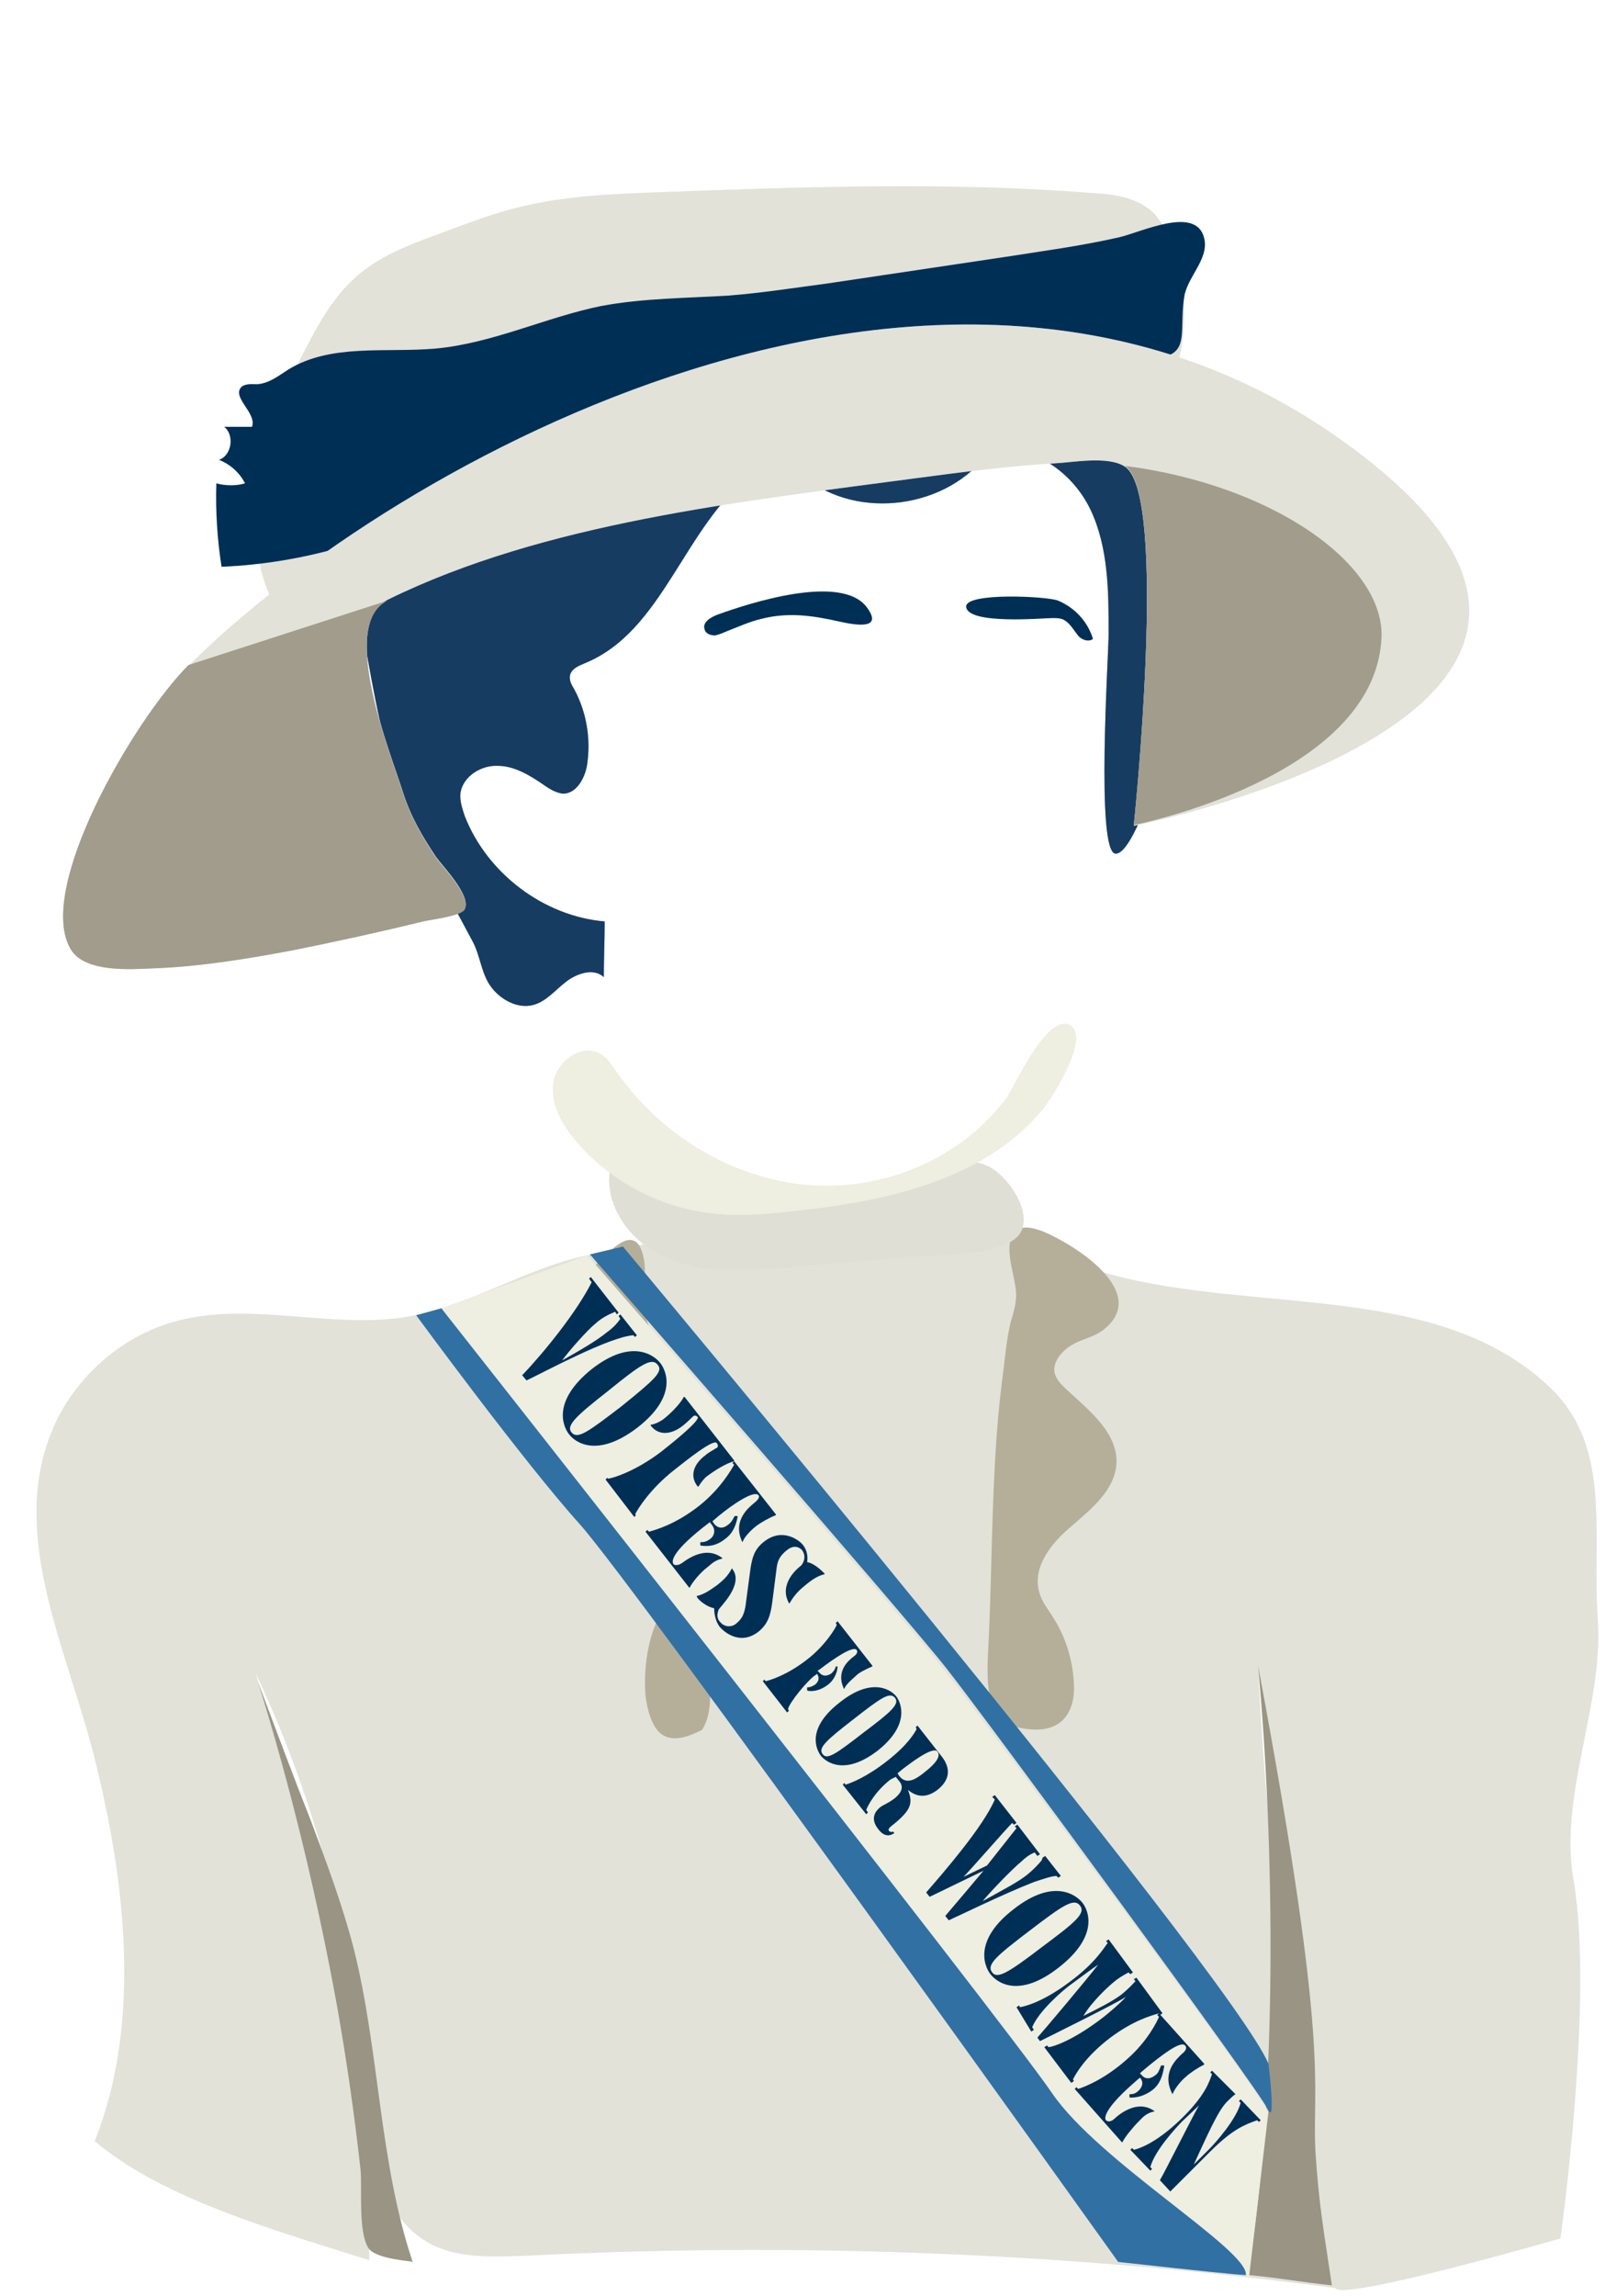
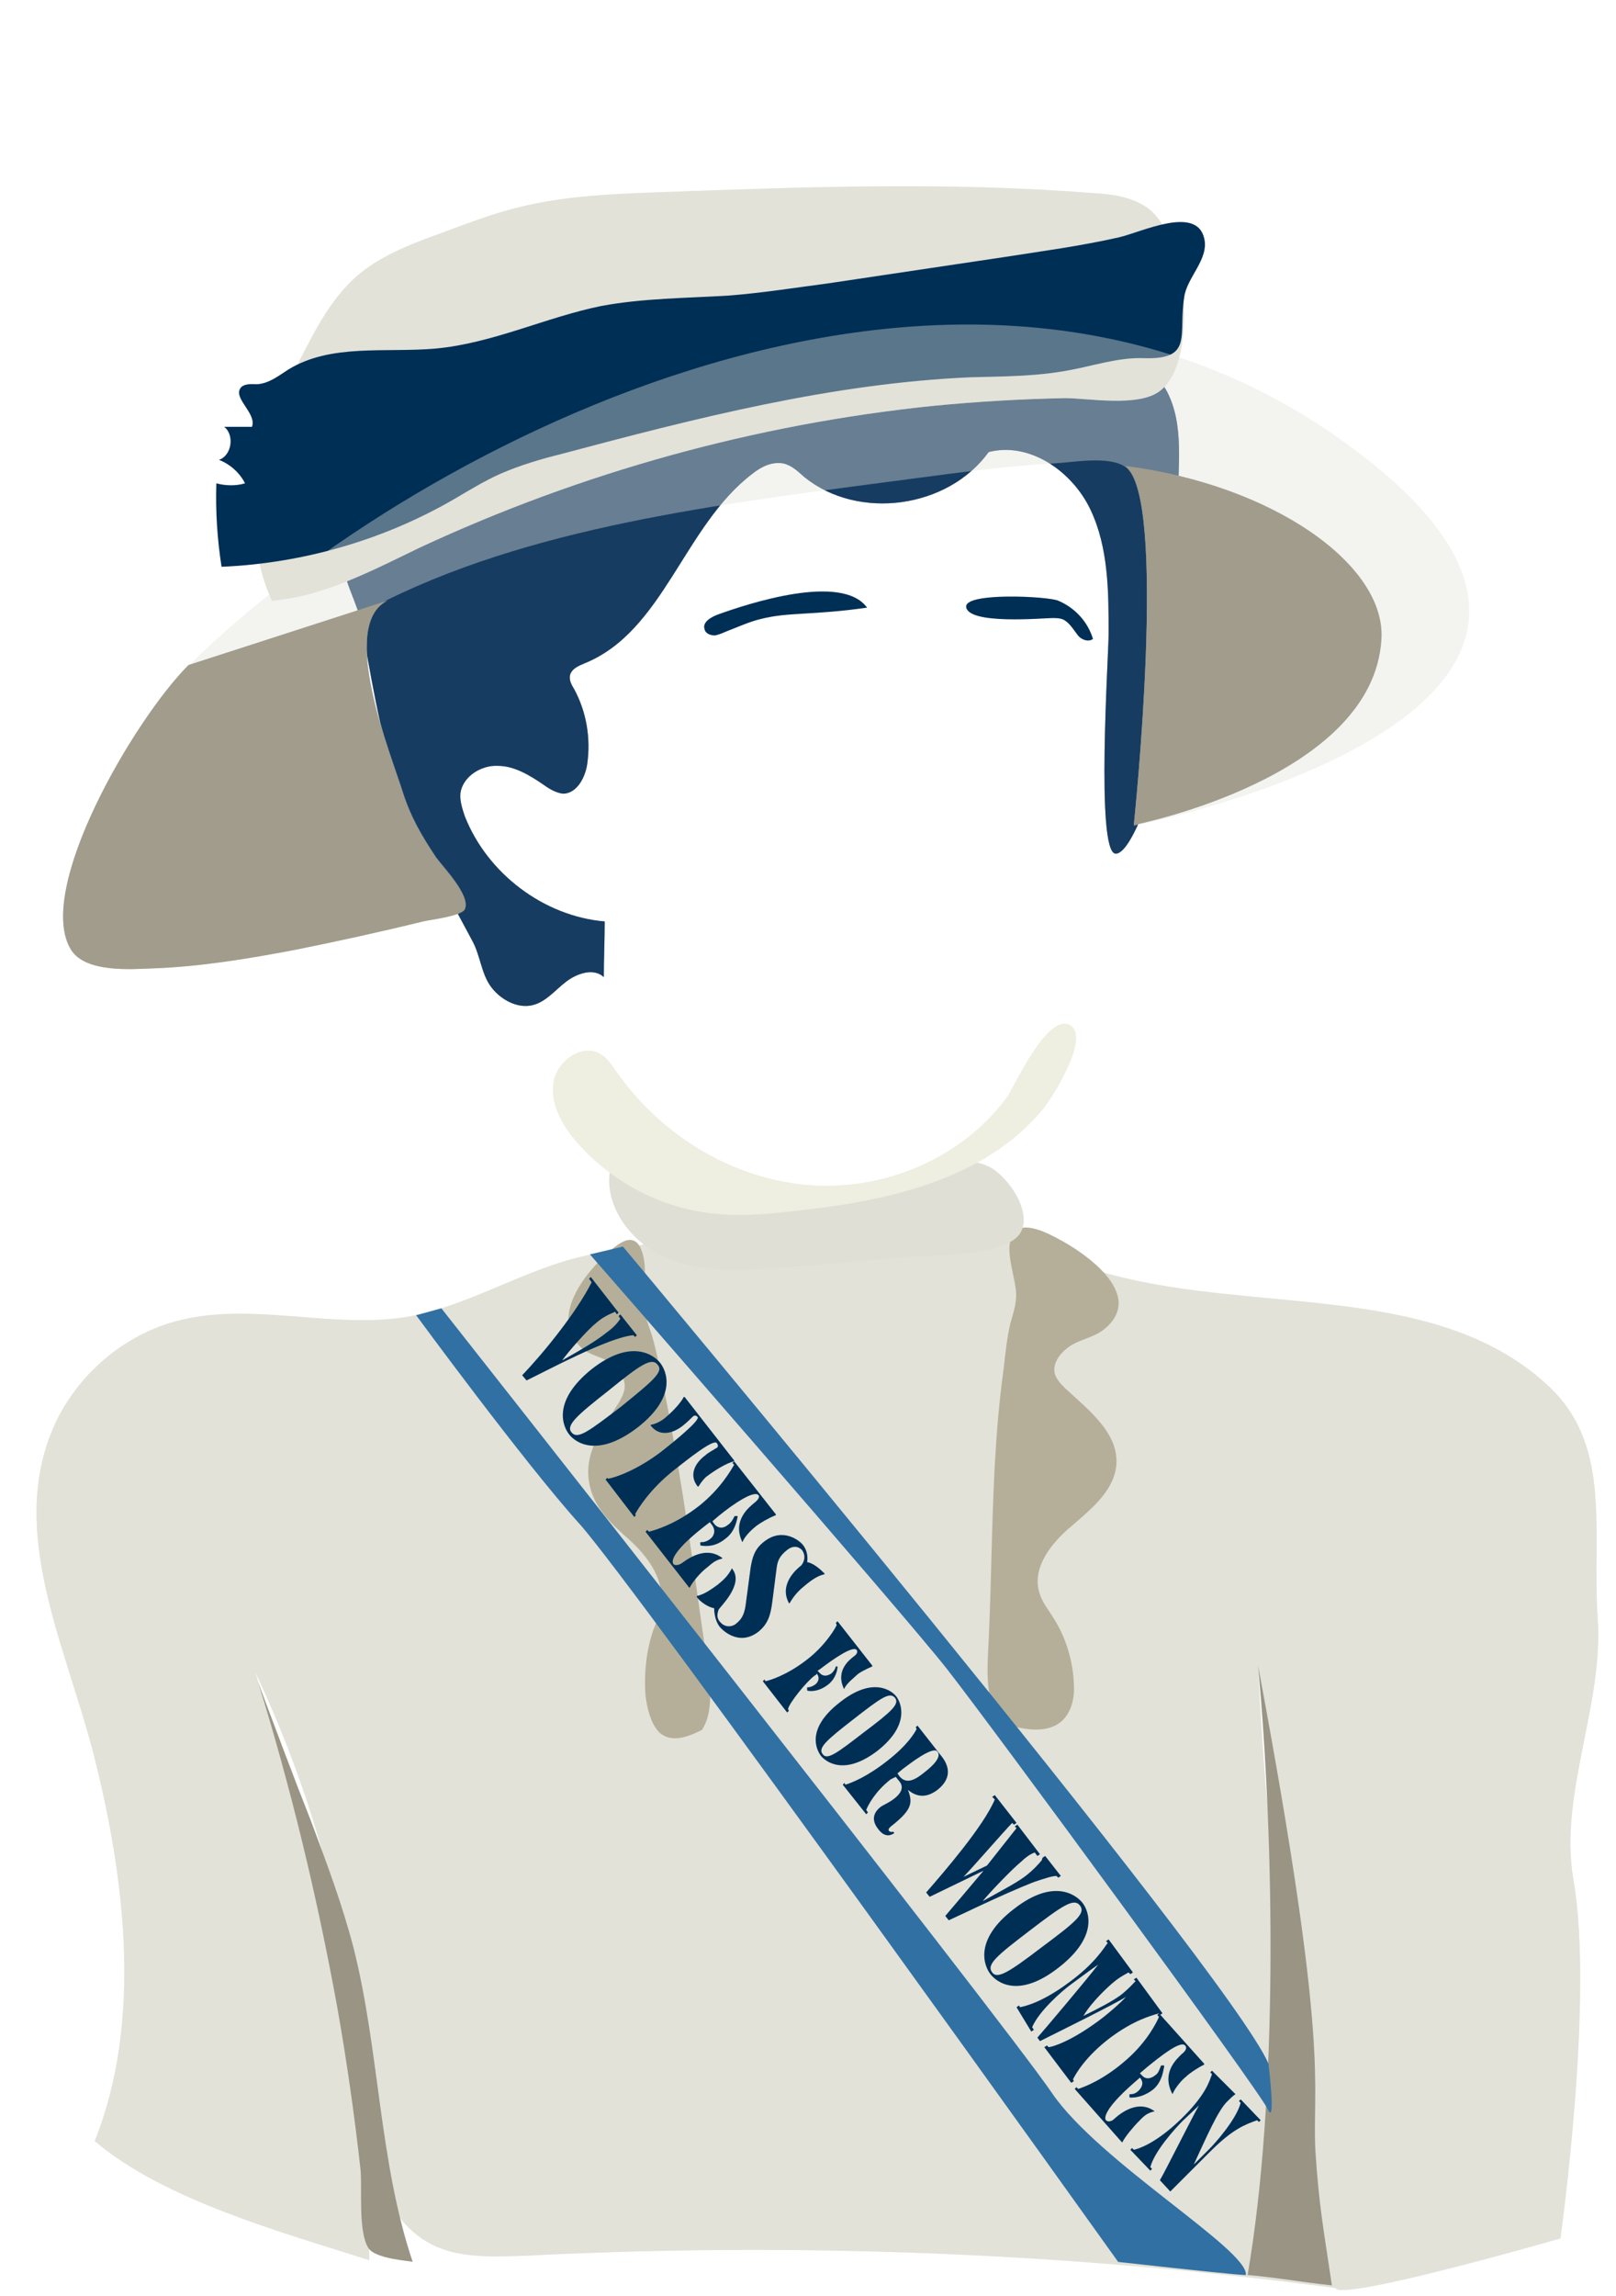
<svg xmlns="http://www.w3.org/2000/svg" version="1.1" id="Layer_1" x="0px" y="0px" viewBox="0 0 186 264.1" style="enable-background:new 0 0 186 264.1;" xml:space="preserve">
  <style type="text/css">
	.st0{fill:#002F56;}
	.st1{opacity:0.4;}
	.st2{fill:#395072;}
	.st3{fill:#E2E2D9;}
	.st4{fill:#999484;}
	.st5{fill:#B5AF99;}
	.st6{fill:#EEEEE1;}
	.st7{fill:#3170A3;}
	.st8{fill:#DFDFD5;}
	.st9{fill:#828079;}
</style>
  <g>
    <g>
      <path class="st0" d="M137,73.4c0.1-5-1.3-10-1.4-15c-0.1-4.6,0.8-9.4-1.3-13.4c-1.5-2.7-4.2-4.5-6.8-6.2c-2.3-1.5-4.7-3-7.3-3.9    c-2.5-0.9-5.1-1.2-7.7-1.5c-5.5-0.7-10.9-1.3-16.4-2c-4-0.5-8-1-12.1-0.9C67.7,31,53.2,41.6,43.5,54.6c-2,2.7-3.9,5.6-4.1,8.9    c-0.2,3,1.8,5.7,2.3,8.7c3,17.6,4.1,20.1,12.7,36.1c0.9,1.7,1,3.7,2.1,5.2s3.1,2.6,4.9,2.1c1.5-0.4,2.6-1.8,3.8-2.7    s3.1-1.6,4.3-0.5c0-2.1,0.1-4.2,0.1-6.4c-7-0.6-13.5-5.5-16.1-12.1c-0.3-0.9-0.6-1.8-0.5-2.7c0.3-1.9,2.4-3.2,4.3-3.1    c1.9,0,3.7,1.1,5.3,2.2c0.7,0.5,1.4,0.9,2.2,1c1.6,0,2.6-1.9,2.8-3.5c0.4-2.9-0.1-5.9-1.5-8.5c-0.3-0.5-0.6-1-0.5-1.6    c0.2-0.8,1-1.1,1.7-1.4c9.1-3.7,11.4-15.8,19.3-21.8c1-0.8,2.2-1.4,3.5-1.2c1,0.2,1.7,0.9,2.5,1.6c6.2,5,16.5,3.6,21.2-2.9    c4.7-1.2,9.6,2.2,11.7,6.6s2.1,9.5,2.1,14.3c0,2.5-1.5,25.2,0.8,25.3c2,0.1,5-9.8,5.6-11.4C135.6,82.6,136.9,78.1,137,73.4z" />
    </g>
    <g class="st1">
      <path class="st2" d="M137,73.4c0.1-5-1.3-10-1.4-15c-0.1-4.6,0.8-9.4-1.3-13.4c-1.5-2.7-4.2-4.5-6.8-6.2c-2.3-1.5-4.7-3-7.3-3.9    c-2.5-0.9-5.1-1.2-7.7-1.5c-5.5-0.7-10.9-1.3-16.4-2c-4-0.5-8-1-12.1-0.9C67.7,31,53.2,41.6,43.5,54.6c-2,2.7-3.9,5.6-4.1,8.9    c-0.2,3,1.8,5.7,2.3,8.7c3,17.6,4.1,20.1,12.7,36.1c0.9,1.7,1,3.7,2.1,5.2s3.1,2.6,4.9,2.1c1.5-0.4,2.6-1.8,3.8-2.7    s3.1-1.6,4.3-0.5c0-2.1,0.1-4.2,0.1-6.4c-7-0.6-13.5-5.5-16.1-12.1c-0.3-0.9-0.6-1.8-0.5-2.7c0.3-1.9,2.4-3.2,4.3-3.1    c1.9,0,3.7,1.1,5.3,2.2c0.7,0.5,1.4,0.9,2.2,1c1.6,0,2.6-1.9,2.8-3.5c0.4-2.9-0.1-5.9-1.5-8.5c-0.3-0.5-0.6-1-0.5-1.6    c0.2-0.8,1-1.1,1.7-1.4c9.1-3.7,11.4-15.8,19.3-21.8c1-0.8,2.2-1.4,3.5-1.2c1,0.2,1.7,0.9,2.5,1.6c6.2,5,16.5,3.6,21.2-2.9    c4.7-1.2,9.6,2.2,11.7,6.6s2.1,9.5,2.1,14.3c0,2.5-1.5,25.2,0.8,25.3c2,0.1,5-9.8,5.6-11.4C135.6,82.6,136.9,78.1,137,73.4z" />
    </g>
  </g>
  <path class="st0" d="M121.8,69.1c1.9,0.8,3.4,2.4,4,4.4c-0.5,0.4-1.4,0.1-1.8-0.5c-0.4-0.5-0.8-1.2-1.4-1.6c-0.4-0.3-1-0.3-1.5-0.3  c-1,0-9.7,0.8-9.9-1.3C111.1,68.1,120.7,68.6,121.8,69.1z" />
-   <path class="st0" d="M87.6,71.2c-1.3,0.3-2.6,0.9-3.9,1.4c-0.5,0.2-0.9,0.4-1.4,0.5c-0.5,0-1.1-0.2-1.2-0.7  c-0.3-0.8,0.7-1.4,1.5-1.7c3.6-1.3,14.3-4.8,17.2-0.8c1.9,2.6-1.4,2-3.2,1.6C93.5,70.8,90.7,70.4,87.6,71.2z" />
+   <path class="st0" d="M87.6,71.2c-1.3,0.3-2.6,0.9-3.9,1.4c-0.5,0.2-0.9,0.4-1.4,0.5c-0.5,0-1.1-0.2-1.2-0.7  c-0.3-0.8,0.7-1.4,1.5-1.7c3.6-1.3,14.3-4.8,17.2-0.8C93.5,70.8,90.7,70.4,87.6,71.2z" />
  <g>
    <g>
      <path class="st3" d="M21,151.8c-7,1.6-13,7-15.4,13.8c-4.2,11.7,2.1,24.2,5.2,36.3c3.6,14.2,5.6,30.7,0.1,44.4    c8,6.8,21.6,10.5,31.6,13.7c-0.1-22.8-5.6-42.6-13.1-67.6c6.8,14.4,11,30.1,12.3,46.1c0.6,7.4,1.4,16.3,8,19.7    c3.2,1.6,7,1.4,10.5,1.3c31.2-1.6,62.5-0.4,93.5,3.7c-4.7-23.6-7.7-47.5-8.9-71.5c4.6,26.5,0.5,48.4,8.9,71.5    c0.6,1.6,25.9-5.7,25.9-5.7s3.9-27.5,1.5-41.3c-1.7-9.7,3.5-20.1,2.8-30c-0.7-9.8,1.7-19.6-5.4-26.5    c-12.8-12.3-33.6-8.5-50.7-13.1c-6-1.6-11.7-4.4-17.8-5.3c-12.1-1.7-30.2,0.5-42.4,3.1c-7.5,1.6-13.9,6.1-21.5,7.2    C37.7,152.7,29.2,149.9,21,151.8z" />
    </g>
    <g class="st1">
      <path class="st3" d="M21,151.8c-7,1.6-13,7-15.4,13.8c-4.2,11.7,2.1,24.2,5.2,36.3c3.6,14.2,5.6,30.7,0.1,44.4    c8,6.8,21.6,10.5,31.6,13.7c-0.1-22.8-5.6-42.6-13.1-67.6c6.8,14.4,11,30.1,12.3,46.1c0.6,7.4,1.4,16.3,8,19.7    c3.2,1.6,7,1.4,10.5,1.3c31.2-1.6,62.5-0.4,93.5,3.7c-4.7-23.6-7.7-47.5-8.9-71.5c4.6,26.5,0.5,48.4,8.9,71.5    c0.6,1.6,25.9-5.7,25.9-5.7s3.9-27.5,1.5-41.3c-1.7-9.7,3.5-20.1,2.8-30c-0.7-9.8,1.7-19.6-5.4-26.5    c-12.8-12.3-33.6-8.5-50.7-13.1c-6-1.6-11.7-4.4-17.8-5.3c-12.1-1.7-30.2,0.5-42.4,3.1c-7.5,1.6-13.9,6.1-21.5,7.2    C37.7,152.7,29.2,149.9,21,151.8z" />
    </g>
  </g>
  <g>
    <g>
      <path class="st4" d="M29.7,193.5c2,5.3,4,10.7,6.1,16c1.8,4.8,3.6,9.6,4.9,14.6c3,11.9,2.9,24.5,6.8,36.1c0-0.1-4.3-0.3-5.1-1.6    c-1.2-1.9-0.7-6.8-0.9-9c-0.7-6.3-1.6-12.6-2.7-18.8C36.5,218.2,33.5,205.7,29.7,193.5z" />
    </g>
  </g>
  <g>
    <g>
      <path class="st4" d="M143.6,261.7c3.4,0.3,6,0.8,9.7,1.2c-1-6.7-1.5-9.3-1.9-15.5c-0.4-7.9,1.8-11-6.6-55.8    C146.7,212,147.1,241.4,143.6,261.7z" />
    </g>
  </g>
  <g>
    <g>
      <path class="st3" d="M131.9,23.8c-1.8-1.2-4.1-1.5-6.3-1.6c-16.4-1.3-32.9-0.7-49.4-0.1c-5.5,0.2-11,0.4-16.3,1.7    c-3.4,0.8-6.6,2.1-9.9,3.3c-3,1.1-6,2.3-8.5,4.3c-2.7,2.2-4.5,5.2-6.1,8.3c-4.9,9.1-8.4,20.1-4.1,29.4c6-0.5,11.6-3.5,17-6.1    c18.7-8.7,38.7-14.2,59-16.3c5.1-0.5,10.2-0.8,15.3-0.9c2.7,0,8.6,1.1,11-0.9C138,41.4,136.7,26.9,131.9,23.8z" />
    </g>
    <g class="st1">
      <path class="st3" d="M131.9,23.8c-1.8-1.2-4.1-1.5-6.3-1.6c-16.4-1.3-32.9-0.7-49.4-0.1c-5.5,0.2-11,0.4-16.3,1.7    c-3.4,0.8-6.6,2.1-9.9,3.3c-3,1.1-6,2.3-8.5,4.3c-2.7,2.2-4.5,5.2-6.1,8.3c-4.9,9.1-8.4,20.1-4.1,29.4c6-0.5,11.6-3.5,17-6.1    c18.7-8.7,38.7-14.2,59-16.3c5.1-0.5,10.2-0.8,15.3-0.9c2.7,0,8.6,1.1,11-0.9C138,41.4,136.7,26.9,131.9,23.8z" />
    </g>
  </g>
  <path class="st5" d="M113.7,190.6c-0.1,2.7-0.1,5.8,1.9,7.7c2.3,0.7,5,1.2,6.7-0.4c1.1-1.1,1.4-2.7,1.3-4.2  c-0.1-2.6-0.9-5.3-2.3-7.5c-0.6-1-1.4-1.9-1.7-3.1c-0.8-2.9,1.5-5.7,3.8-7.6c2.3-2,4.9-4.1,5.1-7.1c0.2-3.6-3.2-6.2-5.9-8.7  c-0.5-0.5-1-1-1.2-1.7c-0.3-1.3,0.8-2.6,2-3.3s2.6-0.9,3.7-1.8c5.4-4.4-3.9-10-7.2-11.3c-0.9-0.3-1.9-0.6-2.7-0.2  c-0.9,0.5-1.1,1.8-1,2.8c0.1,1.3,0.5,2.6,0.7,4c0.2,1.5-0.2,2.6-0.6,4c-0.4,1.7-0.6,3.6-0.8,5.4c-0.5,3.6-0.8,7.3-1,10.9  C114.1,176,114.1,183.3,113.7,190.6z" />
  <path class="st5" d="M81.4,191.2c0.4,2.7,0.7,5.8-0.6,7.8c-1.6,0.8-3.6,1.6-5,0.2c-0.9-1-1.3-2.6-1.5-4.1c-0.2-2.6,0.1-5.3,0.9-7.6  c0.4-1,0.8-2,0.9-3.2c0.3-2.9-1.8-5.5-3.7-7.2c-1.9-1.7-4.1-3.6-4.6-6.6c-0.6-3.6,1.7-6.4,3.4-9.1c0.3-0.5,0.6-1.1,0.7-1.7  c0.1-1.4-0.9-2.5-1.9-3.1s-2.1-0.7-3-1.5c-4.5-3.9,1.8-10.3,4.1-11.9c0.6-0.4,1.3-0.8,2-0.4c0.7,0.4,1,1.7,1.1,2.7  c0.1,1.3-0.1,2.7-0.1,4c0,1.5,0.4,2.6,0.9,4c0.5,1.7,0.9,3.6,1.2,5.3c0.8,3.6,1.4,7.2,2,10.8C79.4,176.7,80.3,184,81.4,191.2z" />
-   <path class="st6" d="M146,242.9c-1.1-2.3-32.2-44.3-37.3-50.8s-41.1-47.7-41.1-47.7l-17.1,6.2c0,0,64.9,82.3,70.3,90.3  c5.4,7.9,23.2,18.7,22.9,21.6L146,242.9z" />
  <path class="st7" d="M50.8,150.5c0,0,64.9,82.3,70.3,90.3c5.4,7.9,22.6,18,22.3,20.9c0,0.1-8.3-0.8-8.3-0.8l-6.4-0.7  c0,0-55.6-77.8-62-84.9s-18.8-24-18.8-24L50.8,150.5z" />
  <g id="Isolation_Mode">
    <g>
      <path class="st0" d="M70.8,150.9c-0.7,0.3-1.4,0.6-2.2,1.3c-1,0.8-3.2,3.3-3.9,4.3l0,0c2.3-1.3,4-2.3,5.1-3.2    c0.7-0.5,1.2-1,1.6-1.6l-0.2-0.3l0.2-0.2l1.9,2.4l-0.2,0.2l-0.2-0.2c-2.8,0.2-10.2,4.2-12.3,5.2l-0.5-0.6c2.5-2.6,6.3-7.3,8-10.7    l-0.3-0.4l0.2-0.2l3.2,4.1l-0.2,0.2L70.8,150.9z" />
      <path class="st0" d="M65.5,165c-0.7-0.9-2-3.8,2.6-7.5c4.6-3.6,7.2-1.6,7.9-0.7c0.7,0.9,2,3.8-2.6,7.4    C68.7,167.8,66.2,165.9,65.5,165z M75.7,157c-0.7-0.9-2,0-5.7,3c-3.7,2.9-4.9,4-4.2,4.8c0.7,0.8,1.9-0.1,5.7-3    C75.2,158.8,76.4,157.8,75.7,157z" />
      <path class="st0" d="M69.7,170.2l0.2-0.2l0.1,0.1c0.7-0.1,3.2-0.9,6.1-3.1c1.4-1.1,4.5-3.6,4.2-4c-0.3-0.3-0.5-0.1-0.6,0    s-0.7,0.7-1.1,1c-1,0.8-2.6,1.4-3.7,0v-0.1c0.6-0.1,1.1-0.4,1.4-0.6c0.8-0.6,2-1.8,2.4-2.6h0.1l5.7,7.3c0,0,0,0,0,0.1    c-0.9,0.2-2.3,1.1-3.1,1.7c-0.3,0.2-0.7,0.7-1,1.2h-0.1c-1.1-1.4-0.2-2.8,0.9-3.6c0.3-0.3,1.1-0.7,1.2-0.8c0.1,0,0.4-0.2,0.1-0.6    c-0.4-0.5-3.5,2-4.9,3.1c-2.8,2.2-4.2,4.5-4.5,5.1l0.1,0.1l-0.2,0.2L69.7,170.2z" />
      <path class="st0" d="M81.7,175.1l-0.9,0.7c-3.5,2.8-3.5,3.8-3.3,4.1c0.1,0.2,0.6,0.2,1-0.1c1.2-0.9,3-1.8,4.6-0.6    c0.1,0,0,0.1,0,0.1c-0.9,0.2-1.3,0.7-1.7,1c-0.8,0.6-1.7,1.7-2,2.3c0,0,0,0.1-0.1,0l-5-6.4l0.2-0.2l0.2,0.2c0.7-0.2,3-0.8,5.8-3    c2.5-2,3.7-4.2,4-4.7l-0.2-0.2l0.2-0.2l4.8,6.1c0,0.1,0,0.1,0,0.1c-0.8,0.3-1.8,0.9-2.2,1.2c-0.4,0.3-1.3,1.1-1.6,1.8    c0,0.1-0.1,0.1-0.1,0c-1.1-2.4,0.8-3.9,1.4-4.4c0.4-0.3,0.7-0.7,0.5-0.9c-0.5-0.6-2.9,1-4.6,2.4L82,175l0.2,0.3    c0.4,0.5,1,0.6,1.6,0.1c0.3-0.2,0.5-0.5,0.7-0.9c0,0,0-0.1,0.1-0.1h0.2c0.1,0,0.1,0,0.1,0.1c-0.1,0.4-0.3,1.7-1.4,2.5    c-1.1,0.9-2.1,0.9-2.8,0.8c0,0-0.1,0-0.1-0.1v-0.2c0-0.1,0-0.1,0.2-0.1c0.6,0,1.2-0.5,1.3-0.8c0.2-0.4,0.1-0.8-0.1-1.1L81.7,175.1    z" />
      <path class="st0" d="M86.4,180.3c0.2-1.1,0.4-2.1,1.6-3c2.1-1.6,4-0.1,4.4,0.4c0.5,0.6,0.6,1.4,0.5,2c0.7,0.1,1.5,0.8,2,1.3v0.1    c-1,0.2-1.9,1-2.5,1.5s-1.1,1.1-1.5,1.8c0,0-0.1,0.1-0.1,0c-1.2-2.2,1-4,1.4-4.3c0.2-0.2,0.7-1,0.1-1.8c-0.2-0.2-0.8-0.7-1.7,0    c-0.9,0.7-1.1,1.3-1.2,2l-0.5,3.9c-0.2,1.6-0.5,2.6-1.6,3.5c-2.2,1.7-4.1-0.1-4.5-0.6c-0.5-0.7-0.6-1.6-0.6-2.1    c-0.7-0.1-1.7-0.8-2-1.3c0-0.1,0-0.1,0-0.1c0.9-0.2,1.7-0.8,2.4-1.3c0.6-0.5,1.1-0.9,1.6-1.8c0-0.1,0.1-0.1,0.1,0    c1.4,1.8-1.6,4.5-1.6,4.7c-0.1,0.3-0.3,0.9,0.2,1.4c0.5,0.6,1.3,0.6,1.8,0.2c0.6-0.5,0.9-0.9,1.1-2L86.4,180.3z" />
      <path class="st0" d="M94,192.6l-0.3,0.2c-0.9,0.7-2.8,3-3,3.8l0.1,0.2l-0.2,0.2l-2.8-3.6l0.2-0.2l0.1,0.2c0.5-0.1,2.5-0.7,4.8-2.5    c2.1-1.6,3.4-3.8,3.4-4l-0.1-0.2l0.2-0.2l4,5.1v0.1c-0.7,0.3-1.5,0.7-1.8,1s-1.1,0.9-1.4,1.5c0,0.1-0.1,0.1-0.1,0    c-0.9-2,0.6-3.2,1.1-3.6c0.3-0.2,0.6-0.5,0.4-0.8c-0.4-0.5-2.5,0.9-4.2,2.2l-0.3,0.2l0.2,0.2c0.5,0.6,1.1,0.3,1.4,0.1    c0.2-0.2,0.4-0.4,0.5-0.8c0,0,0,0,0.1,0h0.1l0,0c0,0.4-0.2,1.4-1.1,2.1c-0.9,0.7-1.8,0.8-2.3,0.7c0,0-0.1,0-0.1-0.1v-0.2    c0-0.1,0-0.1,0.1-0.1c0.2,0,0.5-0.1,0.8-0.3c0.4-0.3,0.6-0.8,0.2-1.3L94,192.6z" />
      <path class="st0" d="M94.5,202c-0.6-0.8-1.7-3.2,2.2-6.2c3.8-3,6-1.3,6.5-0.6s1.6,3.2-2.2,6.2C97.2,204.3,95.1,202.7,94.5,202z     M103,195.3c-0.6-0.7-1.6,0-4.8,2.5c-3.1,2.4-4.1,3.3-3.5,4c0.5,0.7,1.6-0.1,4.7-2.5C102.6,196.9,103.6,196,103,195.3z" />
      <path class="st0" d="M102.5,204.7c-1.8,1.4-2.6,3-2.8,3.5l0.2,0.3l-0.2,0.2l-2.7-3.4l0.2-0.2l0.1,0.2c0.7-0.2,2.5-0.9,4.9-2.8    c2.3-1.8,3.1-3.2,3.3-3.6l-0.1-0.2l0.2-0.2l2.9,3.7c0.5,0.7,1.3,2.2-0.6,3.7c-1.2,0.9-2.3,0.9-3.4,0l0,0c0.6,1.5,0.4,2.3-1.7,4    c-0.4,0.3-0.6,0.5-0.5,0.7c0.1,0.1,0.3,0.2,0.5,0.1l0,0l0.1,0.1c0,0,0,0,0,0.1c-0.2,0.1-1,0.7-1.9-0.6c-0.8-1.1-0.3-1.9,0.3-2.4    c0.4-0.3,0.8-0.4,1.5-0.9s1.4-1.3,0.7-2.1l-0.4-0.5L102.5,204.7z M103.5,204.3c0.8,1,1.8,0.5,3-0.5c0.9-0.7,1.9-1.7,1.4-2.3    c-0.5-0.7-3.2,1.4-4,2l-0.6,0.5L103.5,204.3z" />
      <path class="st0" d="M120,213.7l0.3-0.2l1.8,2.3l-0.3,0.2l-0.2-0.2c-0.5,0-1.4,0.3-2.6,0.7c-3.6,1.4-9.3,4.2-9.8,4.4l-0.4-0.5    c1.1-1.3,2.9-3.4,4.4-5.2l0,0l-6.2,3l-0.4-0.5c2-2.3,6.6-7.6,7.9-10.7l-0.3-0.3l0.3-0.2l2.5,3.2l-0.3,0.2l-0.2-0.2    c-0.8,0.8-4.8,5.4-5.6,6.2l0,0l2.7-1.3l3.4-4.3l-0.2-0.2l0.3-0.2l2.6,3.4l-0.3,0.2l-0.3-0.4c-0.6,0.2-1.2,0.7-1.5,1    c-1.1,0.9-3.6,3.5-4.5,4.6l0,0c2.5-1.4,4.1-2.2,5.2-3.1c0.6-0.5,1.1-1,1.6-1.6L120,213.7z" />
      <path class="st0" d="M114,227.1c-0.7-0.9-2-3.9,2.7-7.5c4.6-3.6,7.2-1.6,7.9-0.7c0.7,0.9,1.9,3.8-2.7,7.4    C117.2,230,114.7,228,114,227.1z M124.3,219.2c-0.7-0.9-2,0-5.8,2.9s-5,3.9-4.3,4.8c0.6,0.8,1.9,0,5.7-2.9    C123.8,221.1,125,220.1,124.3,219.2z" />
      <path class="st0" d="M117,230.9l0.3-0.2l0.1,0.2c0.5-0.1,2.5-0.5,5.7-2.9c3-2.2,4-4,4.4-4.5l-0.2-0.2l0.3-0.2l2.8,3.8l-0.3,0.2    l-0.2-0.2c0,0-1,0.5-1.7,1.1c-0.5,0.4-2.5,2.2-3.5,3.9l0,0c1.8-0.9,3.2-1.6,4.3-2.4c1-0.8,1.4-1.3,1.7-1.6l-0.2-0.2l0.3-0.2l3,4.1    l-0.3,0.2l-0.1-0.2c-1,0.3-2.9,0.8-5.6,2.8c-2.9,2.2-4,4.2-4.3,4.8l0.1,0.2l-0.3,0.2l-3.1-4.1l0.3-0.2l0.2,0.2    c0.7-0.1,2.7-0.8,5.7-3c1.1-0.8,2.7-2.2,3.2-2.8l0,0c-0.8,0.6-8.9,4.6-9.9,5.1l-0.3-0.4c0.8-0.9,5.7-6.7,7-8.4l0,0    c-0.9,0.6-2.6,1.9-3.3,2.4c-0.8,0.6-3.5,2.9-4.3,4.8l0.2,0.3l-0.3,0.2L117,230.9z" />
      <path class="st0" d="M131.2,239l-0.8,0.7c-3.4,3-3.3,4-3.1,4.2c0.2,0.2,0.6,0.2,1-0.2c1.1-1,2.9-2,4.5-0.9c0.1,0,0.1,0.1,0,0.1    c-0.9,0.2-1.3,0.7-1.7,1.1c-0.7,0.7-1.6,1.8-1.9,2.4c0,0,0,0.1-0.1,0l-5.4-6.1l0.2-0.2l0.2,0.2c0.6-0.2,2.9-1,5.6-3.4    c2.4-2.1,3.5-4.4,3.7-4.9l-0.2-0.2l0.2-0.2l5.2,5.8c0,0.1,0,0.1,0,0.1c-0.8,0.4-1.7,1-2.1,1.4c-0.4,0.3-1.2,1.2-1.5,1.9    c0,0.1-0.1,0.1-0.1,0c-1.2-2.4,0.5-3.9,1.1-4.5c0.4-0.3,0.7-0.7,0.4-1c-0.5-0.6-2.8,1.2-4.5,2.6l-0.7,0.6l0.2,0.2    c0.4,0.5,1,0.5,1.6,0c0.3-0.2,0.4-0.5,0.6-1c0,0,0-0.1,0.1-0.1h0.2c0.1,0,0.1,0,0.1,0.1c-0.1,0.4-0.2,1.7-1.2,2.6    c-1.1,0.9-2.1,1-2.7,1c0,0-0.1,0-0.1-0.1V241c0-0.1,0-0.1,0.2-0.1c0.6,0,1.1-0.6,1.2-0.9C131.6,239.6,131.4,239.2,131.2,239    L131.2,239z" />
      <path class="st0" d="M142.2,240.9c-0.3,0.2-0.7,0.6-0.9,0.8c-1.1,1-2.5,4.3-3.9,7.3l0,0l1.8-1.8c0.7-0.7,3.1-3.4,3.6-5.3l-0.2-0.2    l0.2-0.2l2.3,2.4l-0.2,0.2l-0.2-0.2c-1.4,0.5-2.8,1-5.4,3.6c-0.6,0.6-4.1,4.1-4.6,4.6l-1.2-1.3c0.4-0.6,4-7.8,4.5-8.6l0,0    l-1.9,1.8c-0.7,0.7-3.2,3.4-3.7,5.3l0.2,0.2l-0.2,0.2l-2.3-2.4l0.2-0.2l0.2,0.2c0.5-0.1,2.5-0.7,5.4-3.5s3.3-4.4,3.6-5.2l-0.2-0.2    l0.2-0.2L142.2,240.9z" />
    </g>
  </g>
  <path class="st7" d="M71.7,143.4c0,0,69.8,83.4,74.3,94c0,0,0.9,7.4-0.1,5.2c-1.1-2.3-31.8-44.1-36.9-50.6s-41.1-47.7-41.1-47.7  L71.7,143.4z" />
  <path class="st8" d="M104.7,144.6c-4.8,0.4-9.6,0.8-14.3,1.2c-4.6,0.4-9.4,0.7-13.7-1.1s-7.6-6.5-6.3-10.9c3,1.8,6.7,2,10.2,2.3  c3.6,0.2,7.3,0.5,10.9,0.7c4.7,0.3,8.5-0.1,13-1.5c2.7-0.8,6.2-2.5,9.1-1.2c2.2,0.9,5.4,5.3,3.8,7.8  C115.7,144.5,107.4,144.4,104.7,144.6z" />
  <path class="st0" d="M131.6,41.2c-2.9-0.1-5.8,0.9-8.6,1.4c-3.7,0.7-7.5,0.7-11.3,0.8c-16,0.7-31.6,4.7-47,8.8  c-2.4,0.6-4.8,1.3-7.1,2.3c-1.8,0.8-3.6,1.9-5.3,2.9c-8.1,4.7-17.4,7.4-26.8,7.8c-0.5-3.2-0.7-6.4-0.6-9.6c1.1,0.3,2.3,0.3,3.3,0  c-0.6-1.2-1.7-2.2-3-2.7c1.5-0.5,1.8-2.9,0.6-3.8c1.1,0,2.1,0,3.2,0c0.6-1.6-2.4-3.4-1.2-4.6c0.5-0.4,1.2-0.3,1.8-0.3  c1.4-0.1,2.5-1,3.6-1.7c4.9-3,11.2-1.9,16.9-2.4c6.6-0.6,12.7-3.6,19.1-4.9C74,34.3,79,34.3,83.9,34c3.8-0.3,7.6-0.9,11.4-1.4  c6.7-1,13.4-2,20.1-3c4.5-0.7,9-1.3,13.4-2.3c2.6-0.6,8.9-3.7,9.8,0.1c0.6,2.4-2,4.5-2.3,6.8C135.6,38.6,137.4,41.4,131.6,41.2z" />
  <path class="st6" d="M115.9,126.2c-5.2,7.1-14.3,10.9-23.1,10.1s-16.9-5.9-21.9-13.1c-0.5-0.7-1-1.5-1.7-1.9  c-2.1-1.4-5.1,0.7-5.5,3.2s1,4.9,2.6,6.8c3.8,4.4,9.2,7.4,15,8.2c3.4,0.5,6.8,0.2,10.2-0.2c10.6-1.1,22-3.6,28.7-11.9  c1-1.3,5.4-8.2,2.9-9.5C120.5,116.6,116.8,124.9,115.9,126.2z" />
  <g>
    <g>
-       <path class="st3" d="M21.8,76.5C45.6,52.8,108,18.5,153.5,50s-23,45-23,45s4-38-1-41.3c-1.9-1.3-6-0.5-8.1-0.4    c-5.3,0.3-10.6,1-15.9,1.7c-20.2,2.7-42.8,5.1-60.9,14c-5.7,2.8,0.4,17.7,1.8,22.2c0.9,2.8,2.2,5,3.8,7.4c0.8,1.1,4,4.4,3.3,5.9    c-0.4,0.8-4,1.2-4.8,1.4c-4.9,1.2-9.9,2.3-14.9,3.3c-5.3,1-10.7,1.9-16.2,2.1c-2.6,0.1-7.7,0.5-9.4-2.1    C4,102.5,15.5,82.7,21.8,76.5z" />
-     </g>
+       </g>
    <g class="st1">
      <path class="st3" d="M21.8,76.5C45.6,52.8,108,18.5,153.5,50s-23,45-23,45s4-38-1-41.3c-1.9-1.3-6-0.5-8.1-0.4    c-5.3,0.3-10.6,1-15.9,1.7c-20.2,2.7-42.8,5.1-60.9,14c-5.7,2.8,0.4,17.7,1.8,22.2c0.9,2.8,2.2,5,3.8,7.4c0.8,1.1,4,4.4,3.3,5.9    c-0.4,0.8-4,1.2-4.8,1.4c-4.9,1.2-9.9,2.3-14.9,3.3c-5.3,1-10.7,1.9-16.2,2.1c-2.6,0.1-7.7,0.5-9.4-2.1    C4,102.5,15.5,82.7,21.8,76.5z" />
    </g>
  </g>
  <g>
    <g>
      <path class="st5" d="M44.6,69.1c-5.7,2.8,0.4,17.7,1.8,22.2c0.9,2.8,2.2,5,3.8,7.4c0.8,1.1,4,4.4,3.3,5.9c-0.4,0.8-4,1.2-4.8,1.4    c-4.9,1.2-9.9,2.3-14.9,3.3c-5.3,1-10.7,1.9-16.2,2.1c-2.6,0.1-7.7,0.5-9.4-2.1c-4.3-6.8,7.2-26.5,13.5-32.8L44.6,69.1z" />
    </g>
    <g class="st1">
      <path class="st9" d="M44.6,69.1c-5.7,2.8,0.4,17.7,1.8,22.2c0.9,2.8,2.2,5,3.8,7.4c0.8,1.1,4,4.4,3.3,5.9c-0.4,0.8-4,1.2-4.8,1.4    c-4.9,1.2-9.9,2.3-14.9,3.3c-5.3,1-10.7,1.9-16.2,2.1c-2.6,0.1-7.7,0.5-9.4-2.1c-4.3-6.8,7.2-26.5,13.5-32.8L44.6,69.1z" />
    </g>
  </g>
  <g>
    <g>
      <path class="st5" d="M129.5,53.6c17.1,2.2,30,11.4,29.5,19.9c-0.9,16-28.5,21.4-28.5,21.4S134.5,56.9,129.5,53.6" />
    </g>
    <g class="st1">
      <path class="st9" d="M129.5,53.6c17.1,2.2,30,11.4,29.5,19.9c-0.9,16-28.5,21.4-28.5,21.4S134.5,56.9,129.5,53.6" />
    </g>
  </g>
</svg>